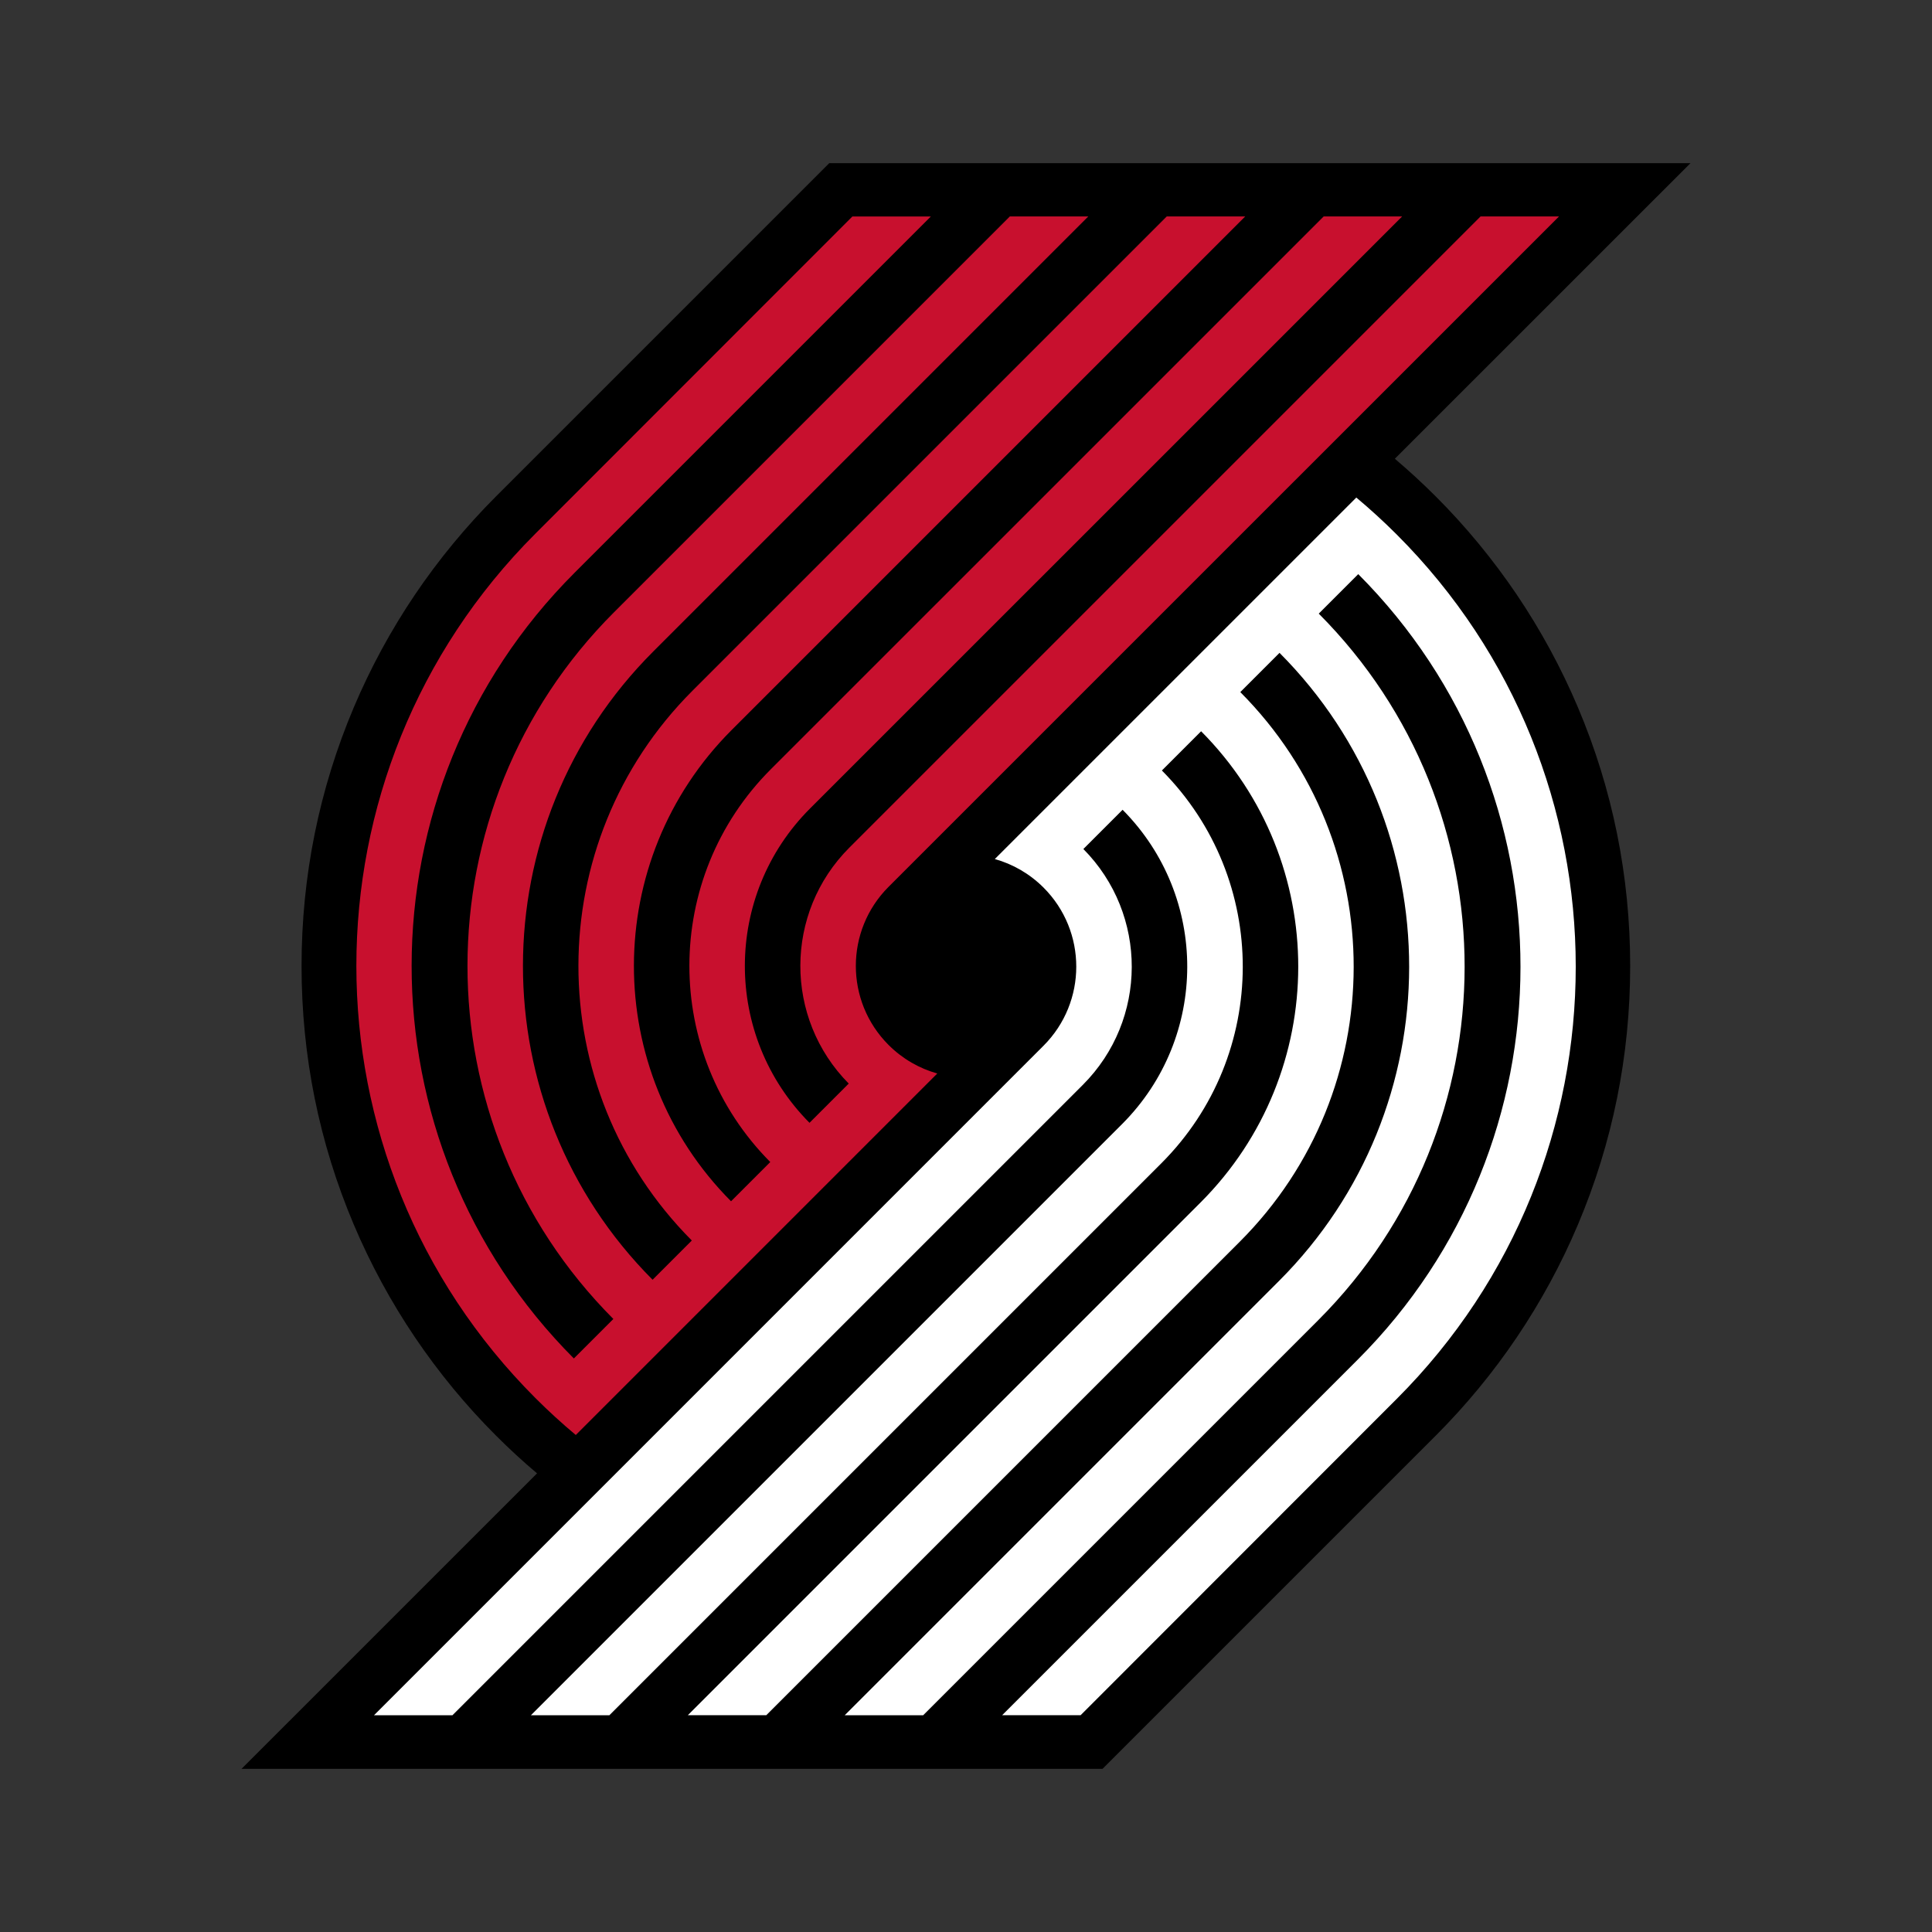
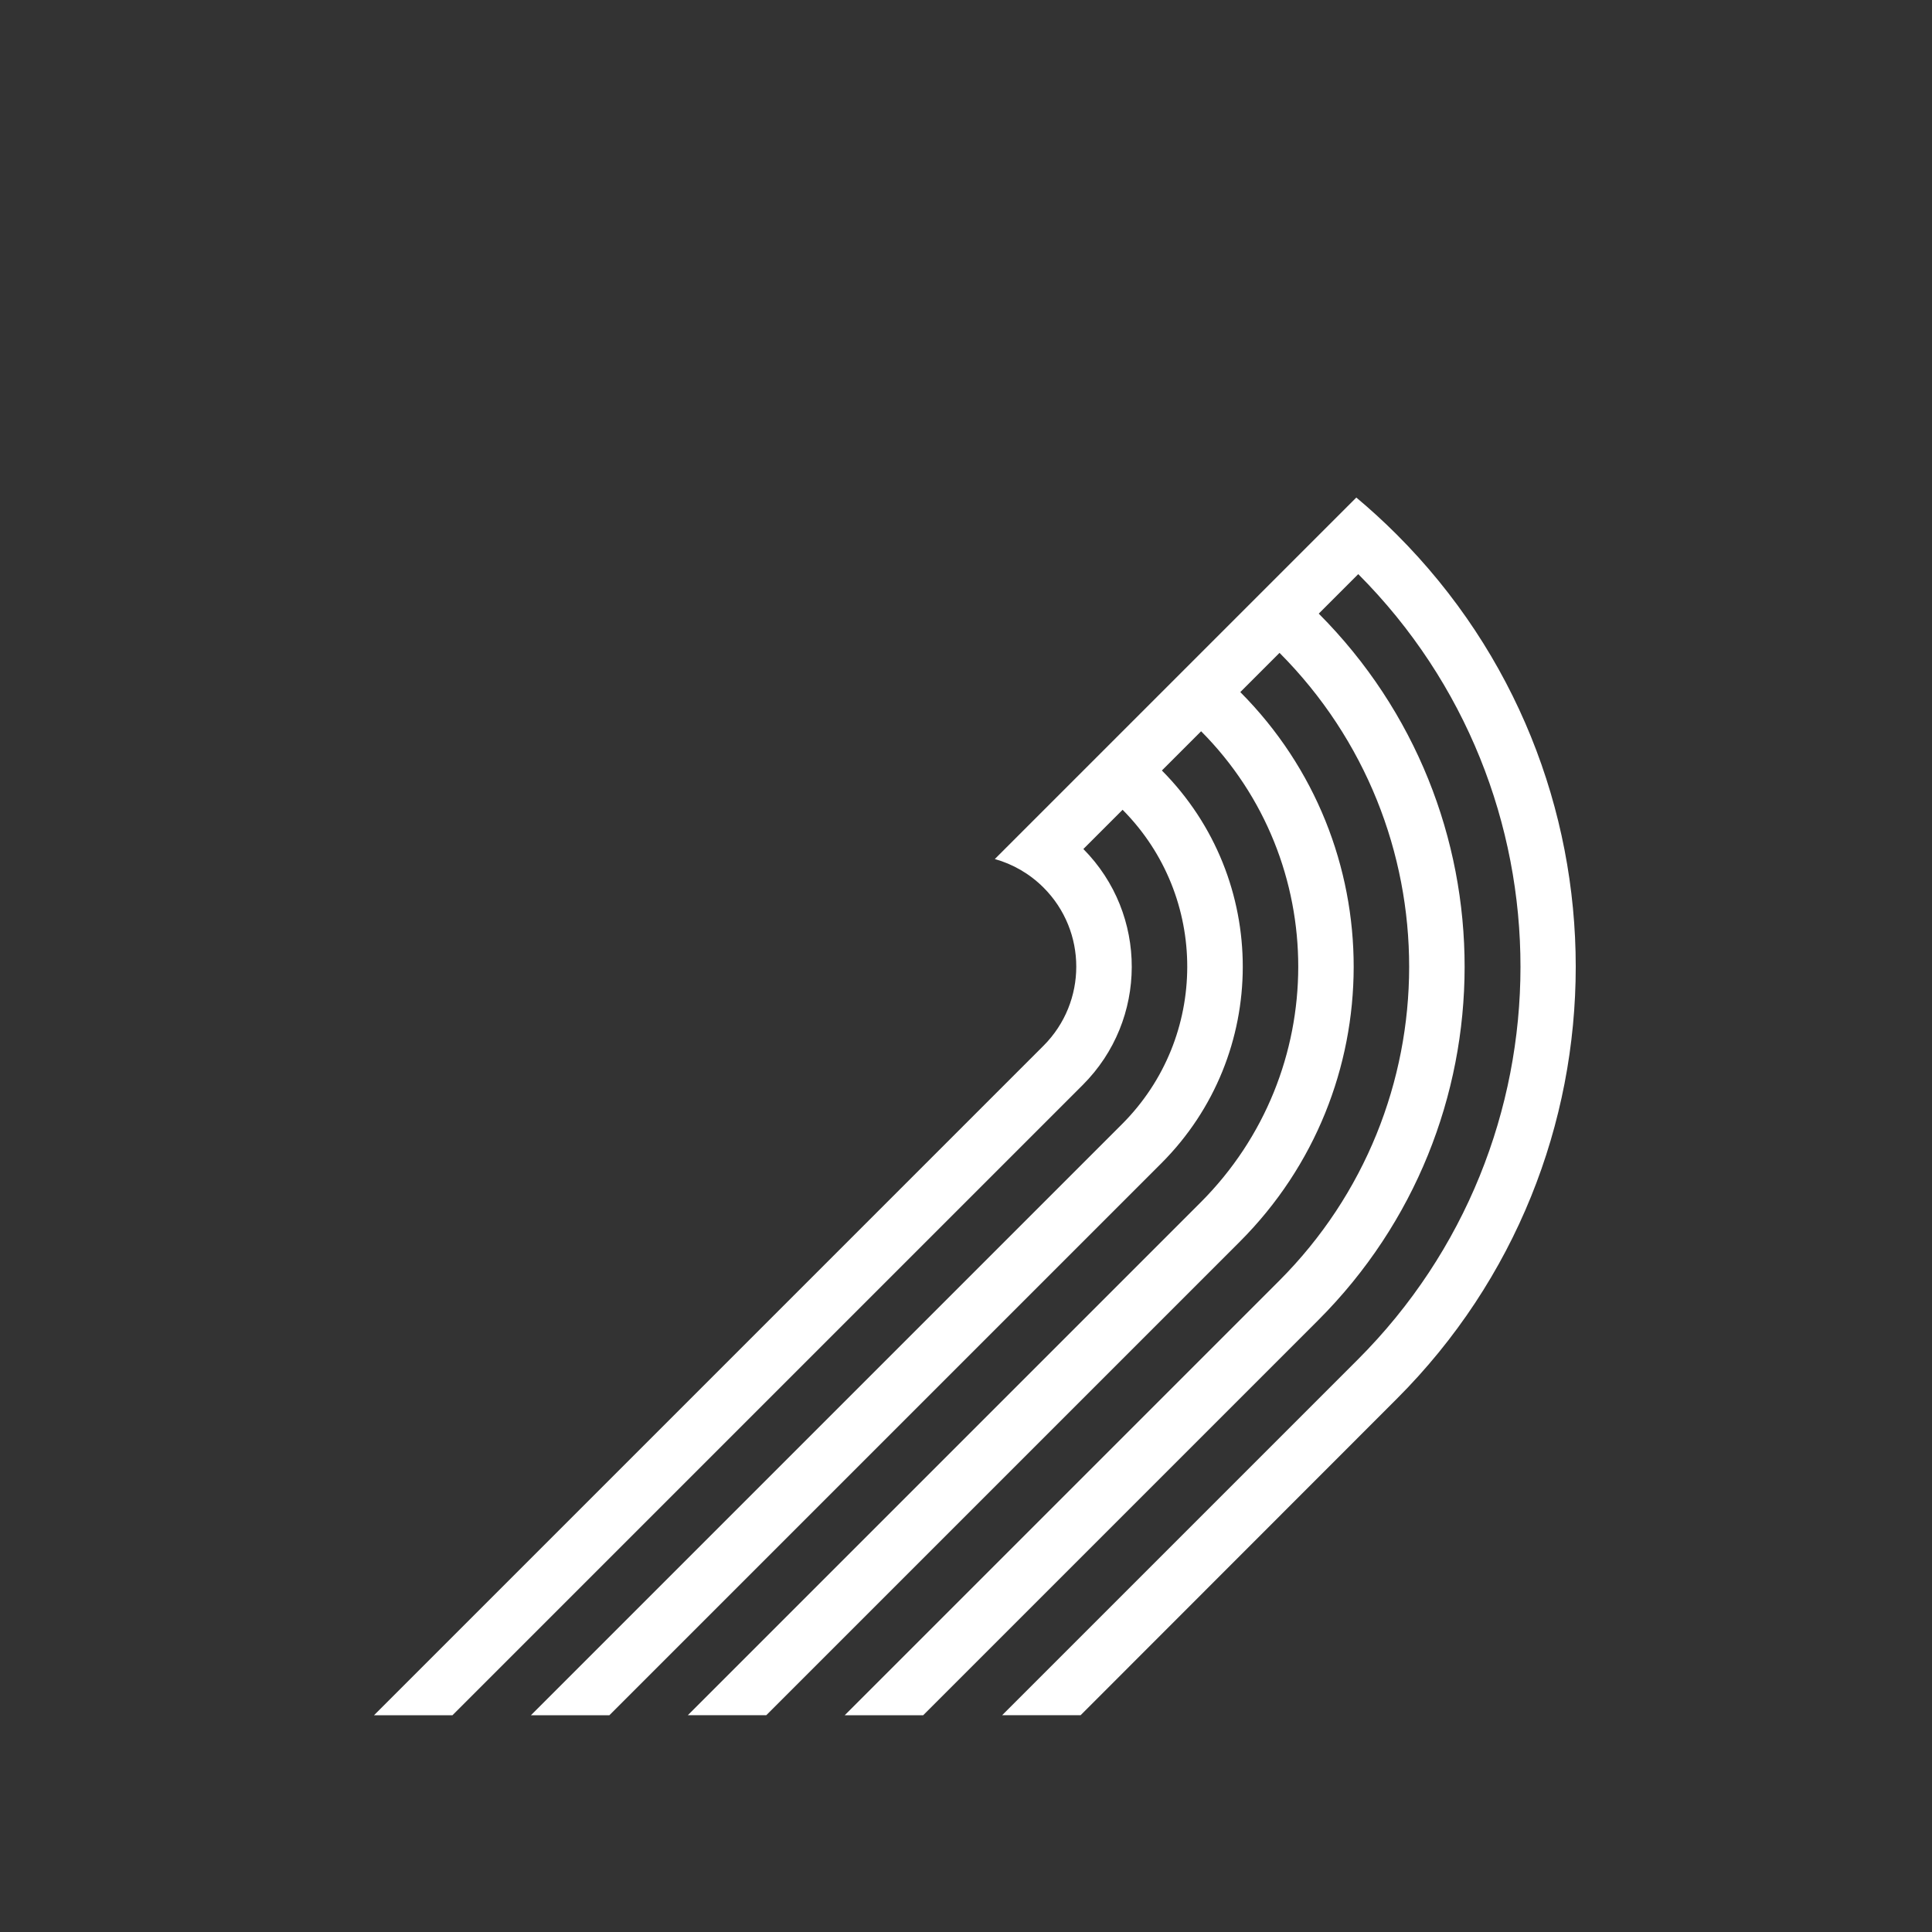
<svg xmlns="http://www.w3.org/2000/svg" xml:space="preserve" style="enable-background:new 0 0 360 360;" viewBox="0 0 360 360" y="0px" x="0px" id="Layer_1" version="1.1">
  <rect x="0" y="0" width="360" height="360" fill="#333333" stroke="none" />
  <style type="text/css">
	.st0{fill:#FFFFFF;}
	.st1{fill:#C8102E;}
</style>
  <g>
-     <path d="M267.63,267.41c5.55-5.57,10.6-11.69,14.99-18.2c4.47-6.62,8.31-13.69,11.41-21.03c6.45-15.26,9.73-31.47,9.73-48.18   c0-16.71-3.27-32.92-9.73-48.18c-3.1-7.33-6.94-14.41-11.41-21.03c-4.43-6.55-9.51-12.72-15.12-18.32   c-2.43-2.43-4.97-4.76-7.59-6.99L315,30.4H154.52L92.58,92.34c-0.04,0.04-0.08,0.09-0.13,0.13c-5.6,5.6-10.69,11.77-15.12,18.32   c-4.47,6.62-8.31,13.69-11.41,21.03c-6.45,15.26-9.73,31.47-9.73,48.18c0,16.71,3.27,32.92,9.73,48.18   c3.1,7.33,6.94,14.41,11.41,21.03c4.43,6.55,9.51,12.72,15.12,18.32c2.44,2.44,4.98,4.78,7.62,7.01L45,329.6h160.44L267.63,267.41z" />
    <g>
      <path d="M260.27,260.65c44.47-44.47,44.46-116.59-0.02-161.06c-2.43-2.43-4.94-4.72-7.52-6.88l-67.36,67.36    c3.32,0.93,6.45,2.7,9.06,5.3l0,0c0.01,0.01,0.01,0.01,0.02,0.02c8.13,8.13,8.13,21.32,0,29.46l0,0L69.69,319.61h14.62    l117.45-117.45c12.13-12.13,12.17-31.78,0.11-43.96l7.31-7.31c16.1,16.21,16.06,42.41-0.11,58.58L98.93,319.61h14.62    l102.84-102.84c20.21-20.21,20.24-52.94,0.11-73.2l7.31-7.31c24.17,24.29,24.13,63.57-0.11,87.81h0l-95.53,95.53h14.62L231,231.39    h0c28.28-28.28,28.32-74.11,0.11-102.43l7.31-7.31c32.24,32.36,32.21,84.74-0.11,117.05l0,0l-80.91,80.91h14.62l73.6-73.6l0,0    c36.35-36.35,36.39-95.27,0.11-131.67l7.36-7.36c40.34,40.46,40.31,105.97-0.11,146.38l-66.24,66.24h14.62L260.27,260.65z" class="st0" />
    </g>
-     <path d="M99.75,99.45c-44.47,44.47-44.46,116.59,0.02,161.06c2.43,2.43,4.94,4.72,7.52,6.88l67.36-67.36   c-3.32-0.93-6.45-2.7-9.06-5.3l0,0c-0.01-0.01-0.01-0.01-0.02-0.02c-8.13-8.13-8.13-21.32,0-29.46v0L290.5,40.33h-14.62   L158.26,157.95l0,0c-12.13,12.13-12.17,31.78-0.11,43.96l-7.31,7.31c-16.1-16.21-16.06-42.41,0.11-58.58l0,0L261.27,40.33l-14.62,0   L143.64,143.33c-20.21,20.21-20.24,52.94-0.11,73.2l-7.31,7.31c-24.17-24.29-24.13-63.57,0.11-87.81l0,0l95.7-95.7h-14.62   l-88.39,88.39v0c-28.28,28.28-28.32,74.11-0.11,102.43l-7.31,7.31c-32.24-32.36-32.21-84.74,0.11-117.05h0l81.08-81.08h-14.62   L114.4,114.1l0,0c-36.35,36.35-36.39,95.27-0.11,131.67l-7.36,7.36c-40.34-40.46-40.31-105.97,0.11-146.38l66.41-66.41h-14.62   L99.75,99.45z" class="st1" />
  </g>
</svg>